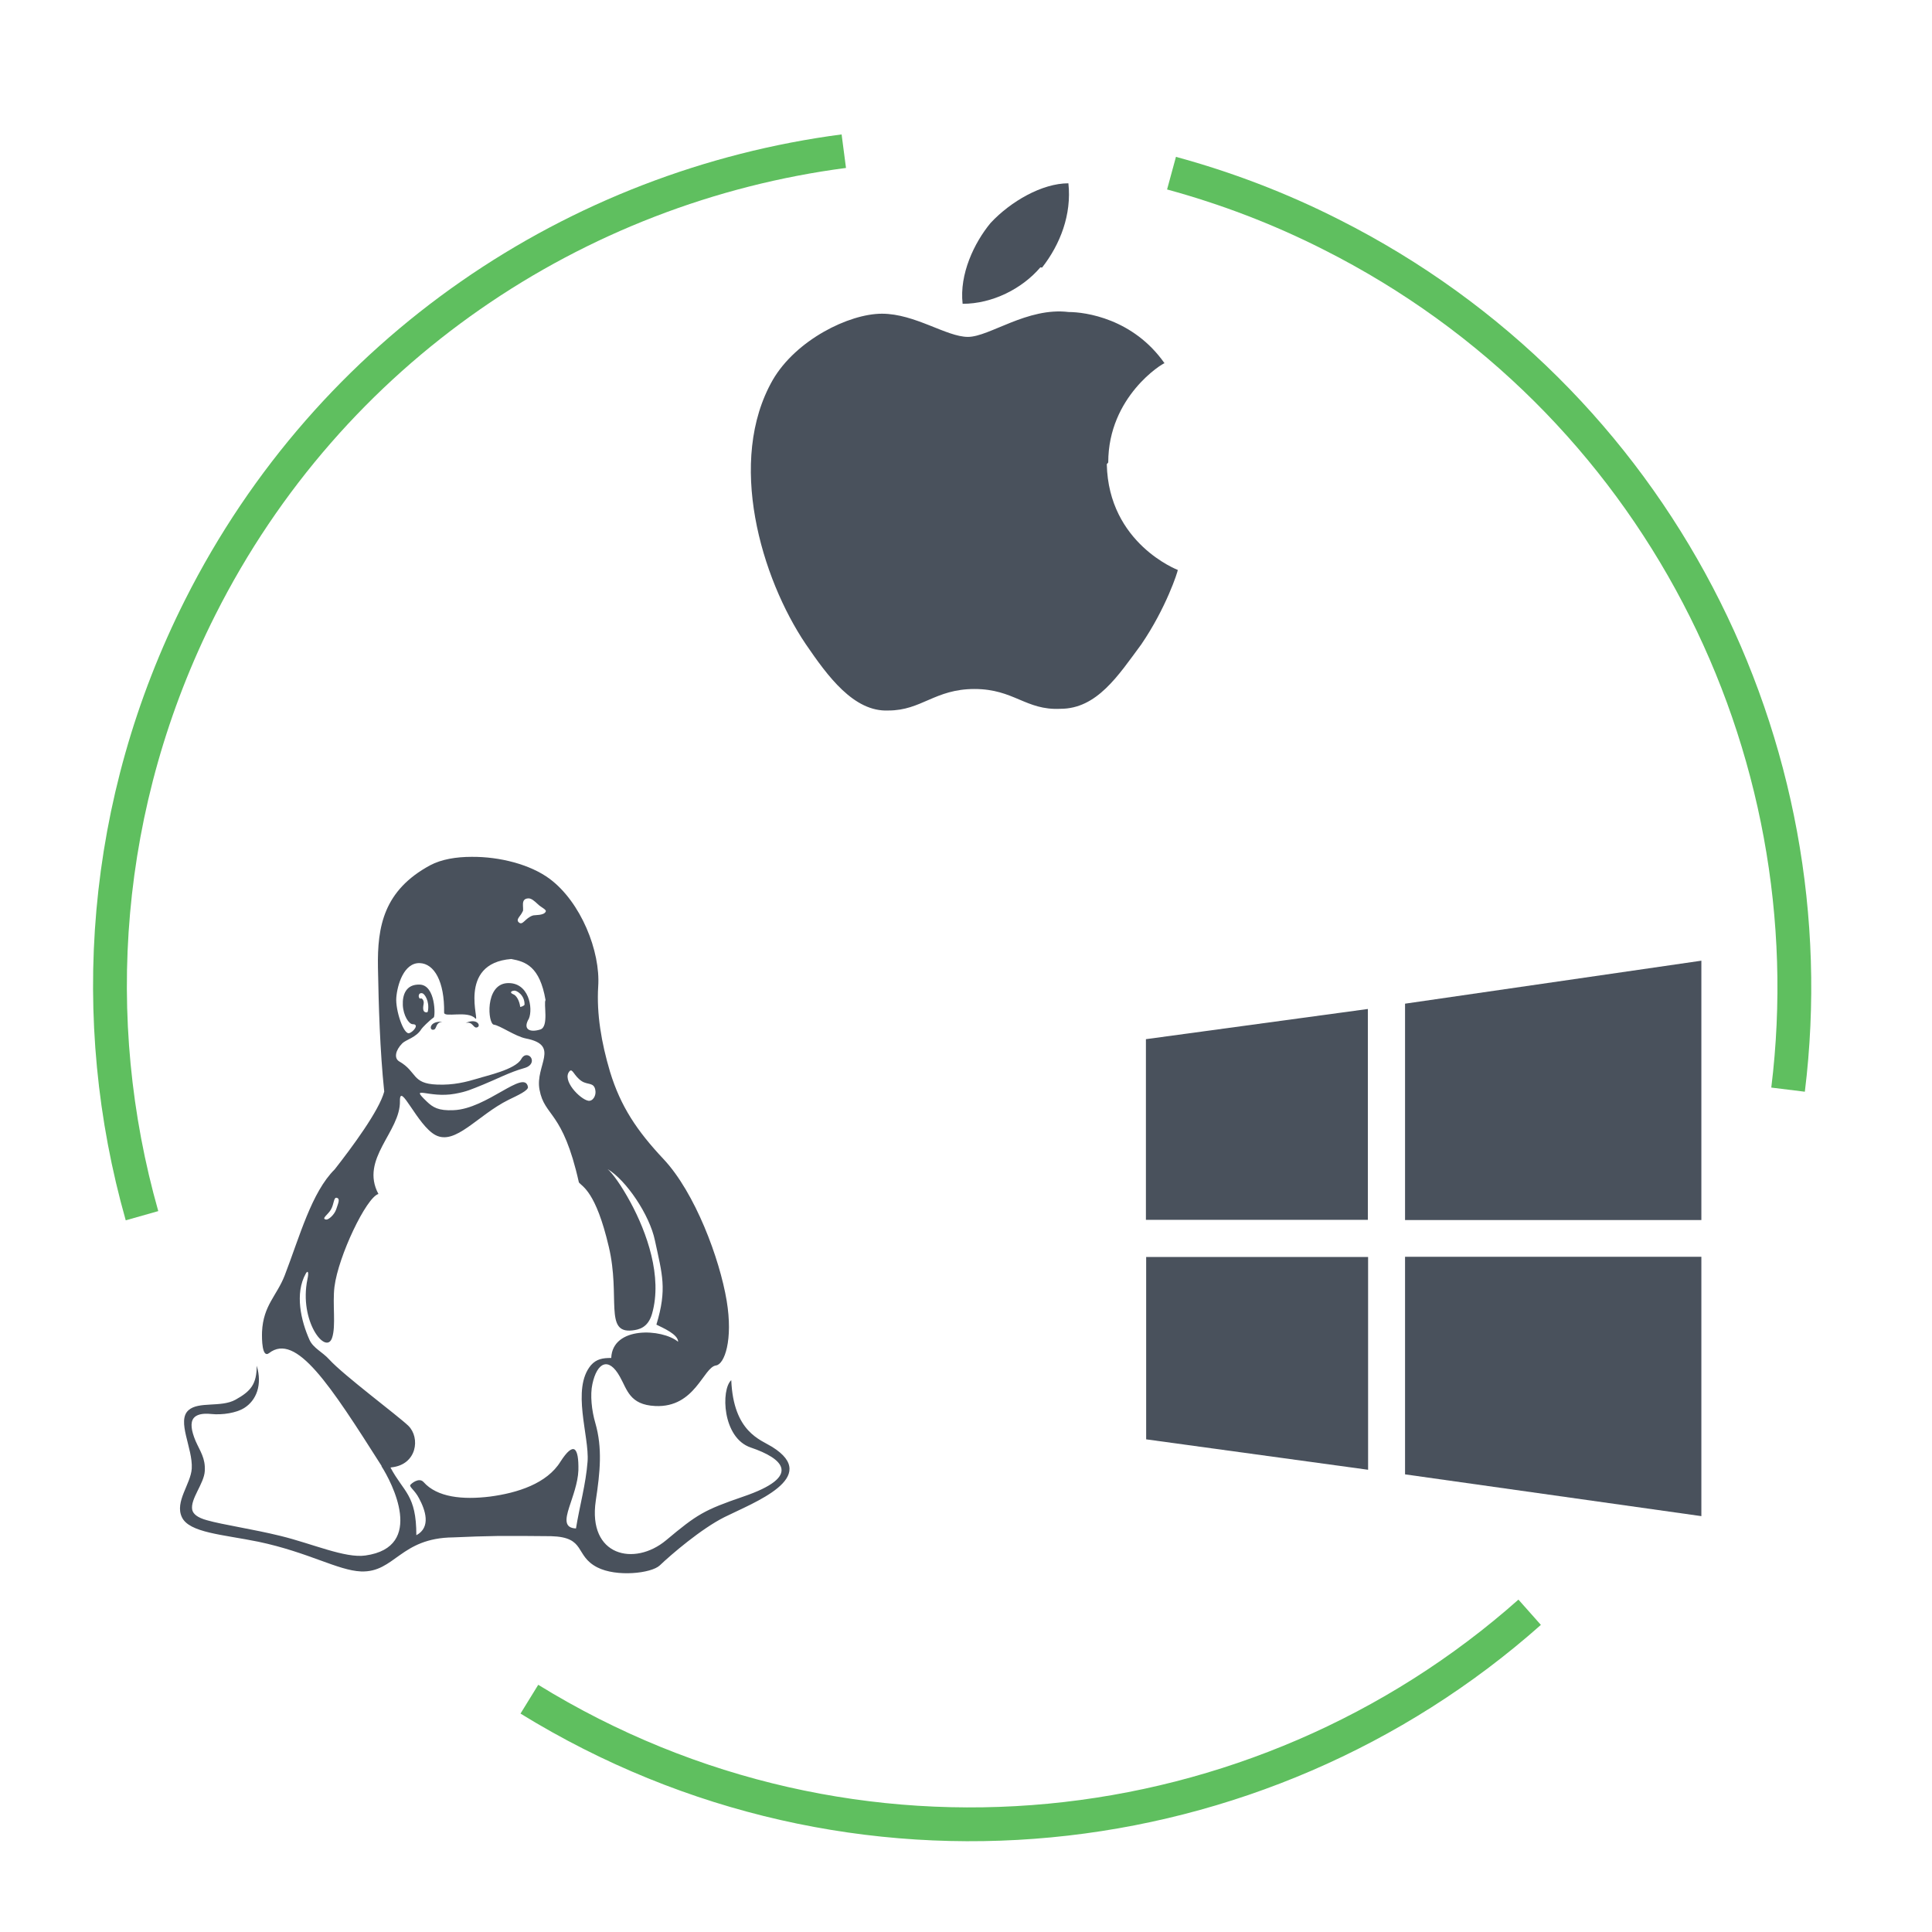
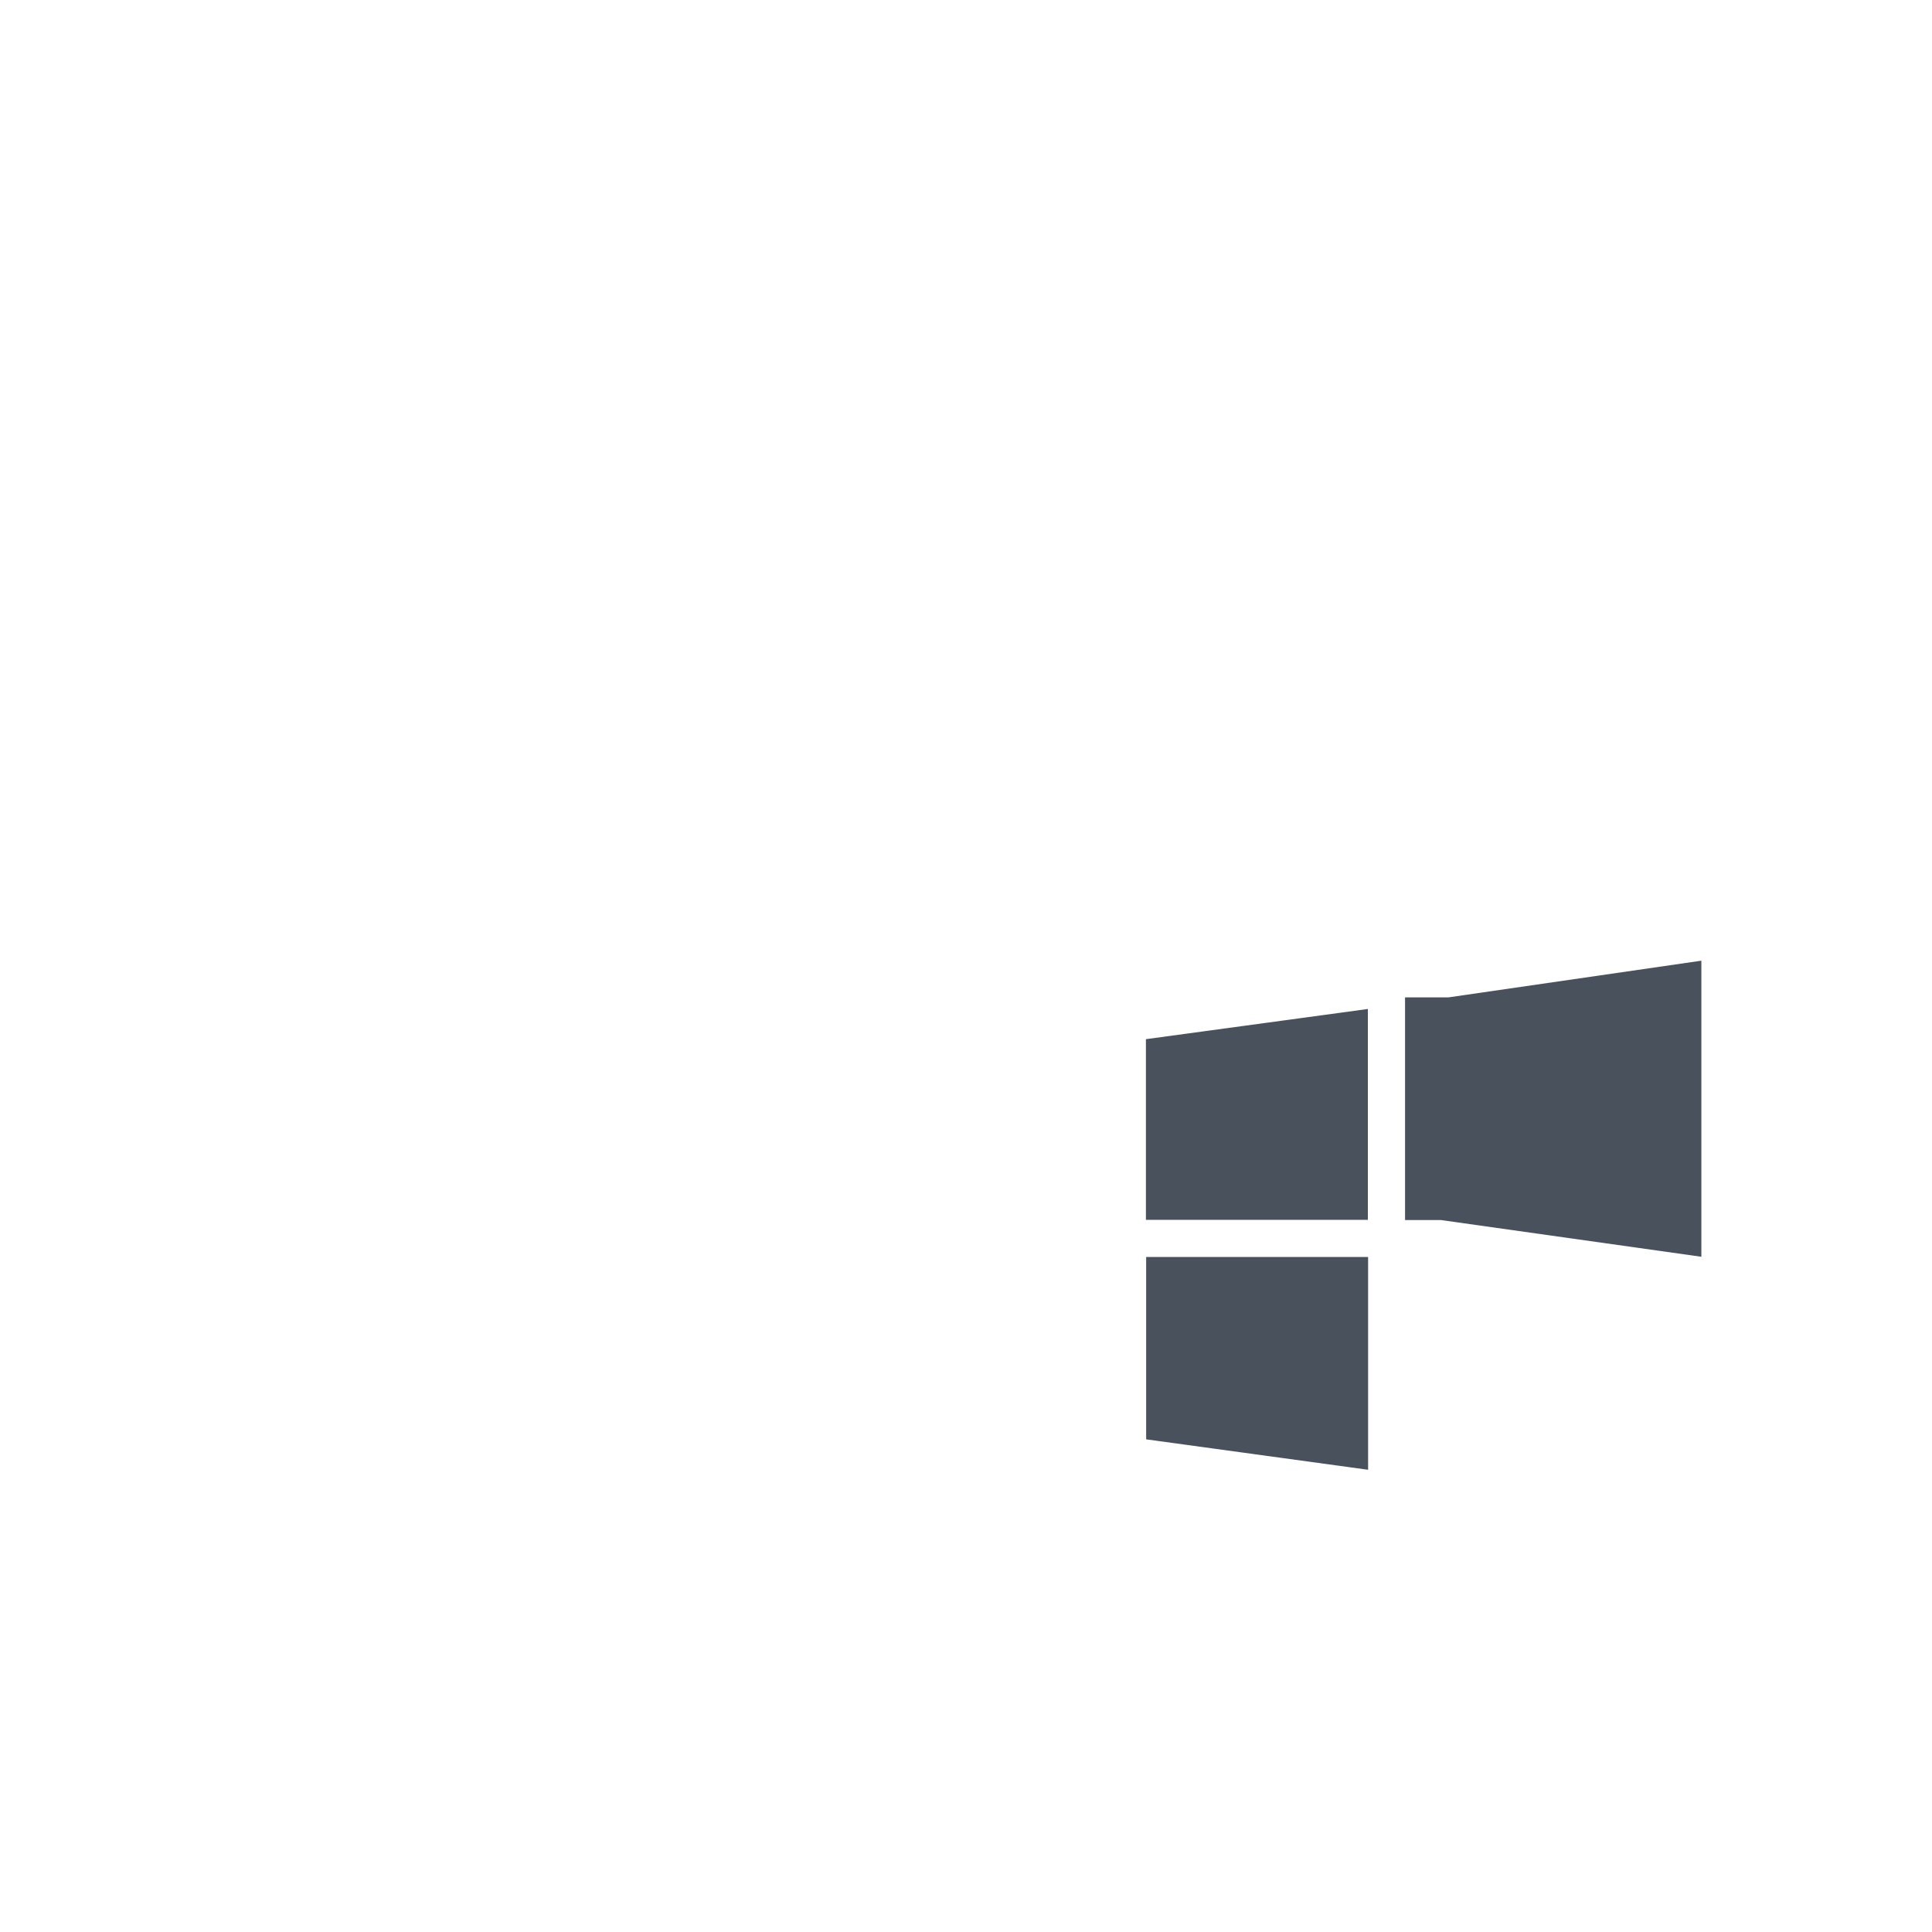
<svg xmlns="http://www.w3.org/2000/svg" id="_圖層_3" data-name="圖層 3" viewBox="0 0 80 80">
  <defs>
    <style>
      .cls-1 {
        fill: none;
        stroke: #5fbf5f;
        stroke-width: 1.4px;
      }

      .cls-2 {
        fill-rule: evenodd;
      }

      .cls-2, .cls-3 {
        fill: #49515c;
      }
    </style>
  </defs>
  <g id="Other-0004-MAC">
-     <path class="cls-3" d="M45.89,19.15c0-2.74,2.26-4.11,2.33-4.11-1.3-1.85-3.28-2.12-3.97-2.12-1.71-.21-3.28,1.03-4.17,1.03s-2.19-.96-3.56-.96-3.56,1.09-4.52,2.74c-1.92,3.35-.48,8.21,1.37,10.95.89,1.3,1.98,2.81,3.42,2.74,1.37,0,1.92-.89,3.56-.89s2.12.89,3.56.82c1.51,0,2.39-1.37,3.35-2.67,1.03-1.51,1.51-3.01,1.51-3.08,0,0-2.87-1.09-2.94-4.38M43.15,11.08c.75-.96,1.23-2.19,1.09-3.49-1.09,0-2.39.75-3.22,1.64-.68.82-1.3,2.12-1.16,3.35,1.23,0,2.46-.62,3.22-1.51" />
-   </g>
+     </g>
  <g>
-     <path class="cls-1" d="M63.34,66.76c-11.2,9.94-28.01,11.86-41.42,3.6" />
-     <path class="cls-1" d="M48.51,7.17c2.24.61,4.46,1.45,6.61,2.54,13.51,6.81,20.67,21.21,18.92,35.41" />
-     <path class="cls-1" d="M5.88,50.34c-2.3-8.11-1.68-17.07,2.41-25.19C13.69,14.43,23.87,7.71,34.94,6.26" />
-   </g>
+     </g>
  <g id="icon-0124-linux_windows" data-name="icon-0124-linux &amp;amp; windows">
-     <path class="cls-3" d="M47.45,50.51v-7.48s9.19-1.25,9.19-1.25v8.73h-9.19ZM58.18,41.56l12.27-1.78v10.74h-12.27v-8.95ZM70.45,52.04v10.74s-12.27-1.73-12.27-1.73v-9.01h12.27ZM56.65,60.86l-9.19-1.26v-7.55s9.19,0,9.19,0v8.81Z" />
+     <path class="cls-3" d="M47.45,50.51v-7.48s9.19-1.25,9.19-1.25v8.73h-9.19ZM58.18,41.56l12.27-1.78v10.74h-12.27v-8.95ZM70.45,52.04s-12.27-1.73-12.27-1.73v-9.01h12.27ZM56.65,60.86l-9.19-1.26v-7.55s9.19,0,9.19,0v8.81Z" />
    <g id="Logo-0081-Linux">
-       <path class="cls-2" d="M16.21,60.76c1.06-.11,1.2-1.23.7-1.72-.41-.4-2.68-2.09-3.28-2.75-.28-.31-.65-.46-.81-.8-.36-.8-.62-1.93-.16-2.75.08-.15.14-.08.07.23-.36,1.74.77,3.16,1.02,2.43.17-.5.01-1.4.1-2.12.16-1.27,1.32-3.7,1.82-3.84-.78-1.45.92-2.58.89-3.85-.01-.83.72,1.01,1.47,1.41.83.44,1.74-.82,3.03-1.46.37-.18.84-.39.8-.54-.15-.74-1.7.92-3.08.97-.63.03-.86-.12-1.11-.36-.74-.71.08-.12,1.17-.32.49-.09.65-.17,1.17-.38.52-.21,1.11-.52,1.69-.68.41-.11.37-.42.21-.51-.09-.05-.23-.05-.33.14-.25.43-1.43.68-1.8.8-.47.14-1,.28-1.69.25-1.05-.04-.81-.53-1.56-.96-.22-.13-.16-.46.13-.75.15-.15.58-.24.79-.59.03-.05.3-.33.51-.48.07-.05.08-1.34-.58-1.36-.56-.02-.72.41-.7.85.02.43.25.79.41.79.29,0,.02.32-.14.37-.24.08-.58-.96-.54-1.47.04-.52.31-1.45.97-1.43.6.02,1.03.76,1.01,2.05,0,.22.97-.1,1.29.24.23.24-.79-2.28,1.49-2.46.6.11,1.18.31,1.42,1.7-.09.14.15,1.11-.22,1.22-.45.14-.73-.02-.47-.45.18-.43,0-1.53-.91-1.47-.92.07-.79,1.69-.54,1.72.25.03.88.48,1.32.57,1.45.28.38,1.11.57,2.12.21,1.14.96.84,1.63,3.84.14.18.7.36,1.24,2.67.49,2.08-.2,3.59.97,3.46.26-.03.65-.1.82-.69.44-1.54-.22-3.37-.89-4.61-.39-.72-.75-1.21-.95-1.38.76.45,1.74,1.89,1.96,2.96.3,1.4.51,2,.06,3.48.26.13.9.4.9.71-.67-.55-2.72-.65-2.77.67-.35,0-.61.04-.84.3-.82.98-.06,2.94-.14,3.99-.07.93-.33,1.84-.48,2.77-.49-.02-.44-.38-.28-.88.14-.44.36-1,.38-1.53.01-.48-.04-.78-.16-.86-.12-.07-.31.08-.58.5-.56.91-1.78,1.3-2.92,1.45-1.14.14-2.19.03-2.75-.6-.19-.21-.51.06-.55.12-.05.08.19.22.36.55.26.48.51,1.2-.11,1.53,0-1.68-.52-1.77-1.07-2.8h0ZM15.8,60.72c.41.64,1.84,3.34-.67,3.69-.84.12-2.2-.49-3.51-.81-1.18-.29-2.38-.46-3.05-.65-.4-.11-.57-.26-.61-.43-.09-.45.49-1.08.52-1.61.03-.53-.19-.81-.38-1.24-.18-.43-.23-.76-.08-.95.11-.14.35-.21.72-.17.48.05,1.05-.05,1.36-.24.52-.32.77-.97.53-1.76,0,.77-.25,1.06-.88,1.41-.6.33-1.52.06-1.94.43-.51.44.18,1.58.13,2.42-.04.64-.71,1.37-.41,2.01.3.65,1.7.72,3.17,1.02,2.08.44,3.29,1.19,4.25,1.23,1.4.05,1.62-1.39,3.82-1.41.64-.03,1.27-.05,1.9-.06.71,0,1.42,0,2.15.01,1.46.04.96.8,1.91,1.29.8.41,2.24.25,2.59-.08.47-.45,1.72-1.52,2.68-2,1.2-.6,4.01-1.64,1.97-2.91-.48-.3-1.6-.61-1.69-2.76-.43.38-.38,2.39.81,2.79,1.33.45,2.15,1.19-.31,2.03-1.63.56-1.91.73-3.2,1.81-1.31,1.09-3.25.66-2.91-1.64.18-1.19.28-2.18-.02-3.22-.15-.51-.22-1.16-.12-1.61.19-.89.67-1.15,1.14-.3.3.53.4,1.16,1.46,1.21,1.66.08,1.99-1.61,2.52-1.68.35-.05.71-1.05.44-2.68-.29-1.74-1.31-4.48-2.62-5.87-1.09-1.16-1.77-2.17-2.21-3.61-.36-1.21-.56-2.4-.49-3.53.1-1.46-.72-3.5-2.01-4.46-.81-.6-2.08-.92-3.23-.91-.64,0-1.25.1-1.72.35-1.92,1.04-2.19,2.53-2.16,4.23.03,1.59.08,3.41.26,5.14-.21.79-1.33,2.3-2.05,3.22-.96.95-1.45,2.78-2.07,4.39-.33.85-.89,1.24-.94,2.34-.01.31,0,1.1.29.88,1.12-.87,2.53,1.32,4.66,4.67h0ZM21.64,37.74c-.06.18-.31.33-.15.46.16.13.25-.18.57-.29.08-.03.47.01.54-.17.03-.08-.2-.17-.33-.3-.14-.13-.27-.25-.4-.24-.33.02-.17.38-.22.54h0ZM23.59,44.35c.12-.12.18.21.5.42.25.16.5.04.56.36.05.23-.1.48-.29.45-.34-.06-1.12-.86-.77-1.23h0ZM18.32,42.31c-.53-.04-.56.34-.39.33.18,0,.07-.3.39-.33h0ZM17.42,41.34c.06-.01.15.09.12.24-.04.21-.02.34.12.34.02,0,.05,0,.06-.06.07-.41-.14-.71-.23-.73-.2-.05-.18.24-.07.22h0ZM21.25,41.17c.13.04.26.27.29.52,0,.02.17-.04.18-.09.01-.4-.33-.59-.42-.58-.21.02-.15.12-.04.15h0ZM19.28,42.36c.48-.22.65.12.48.18-.17.06-.17-.26-.48-.18h0ZM13.51,50.5c-.23-.03.07-.2.19-.41.14-.24.11-.53.25-.49.14.04.06.21-.03.48-.08.23-.32.43-.41.42h0Z" />
-     </g>
+       </g>
  </g>
</svg>